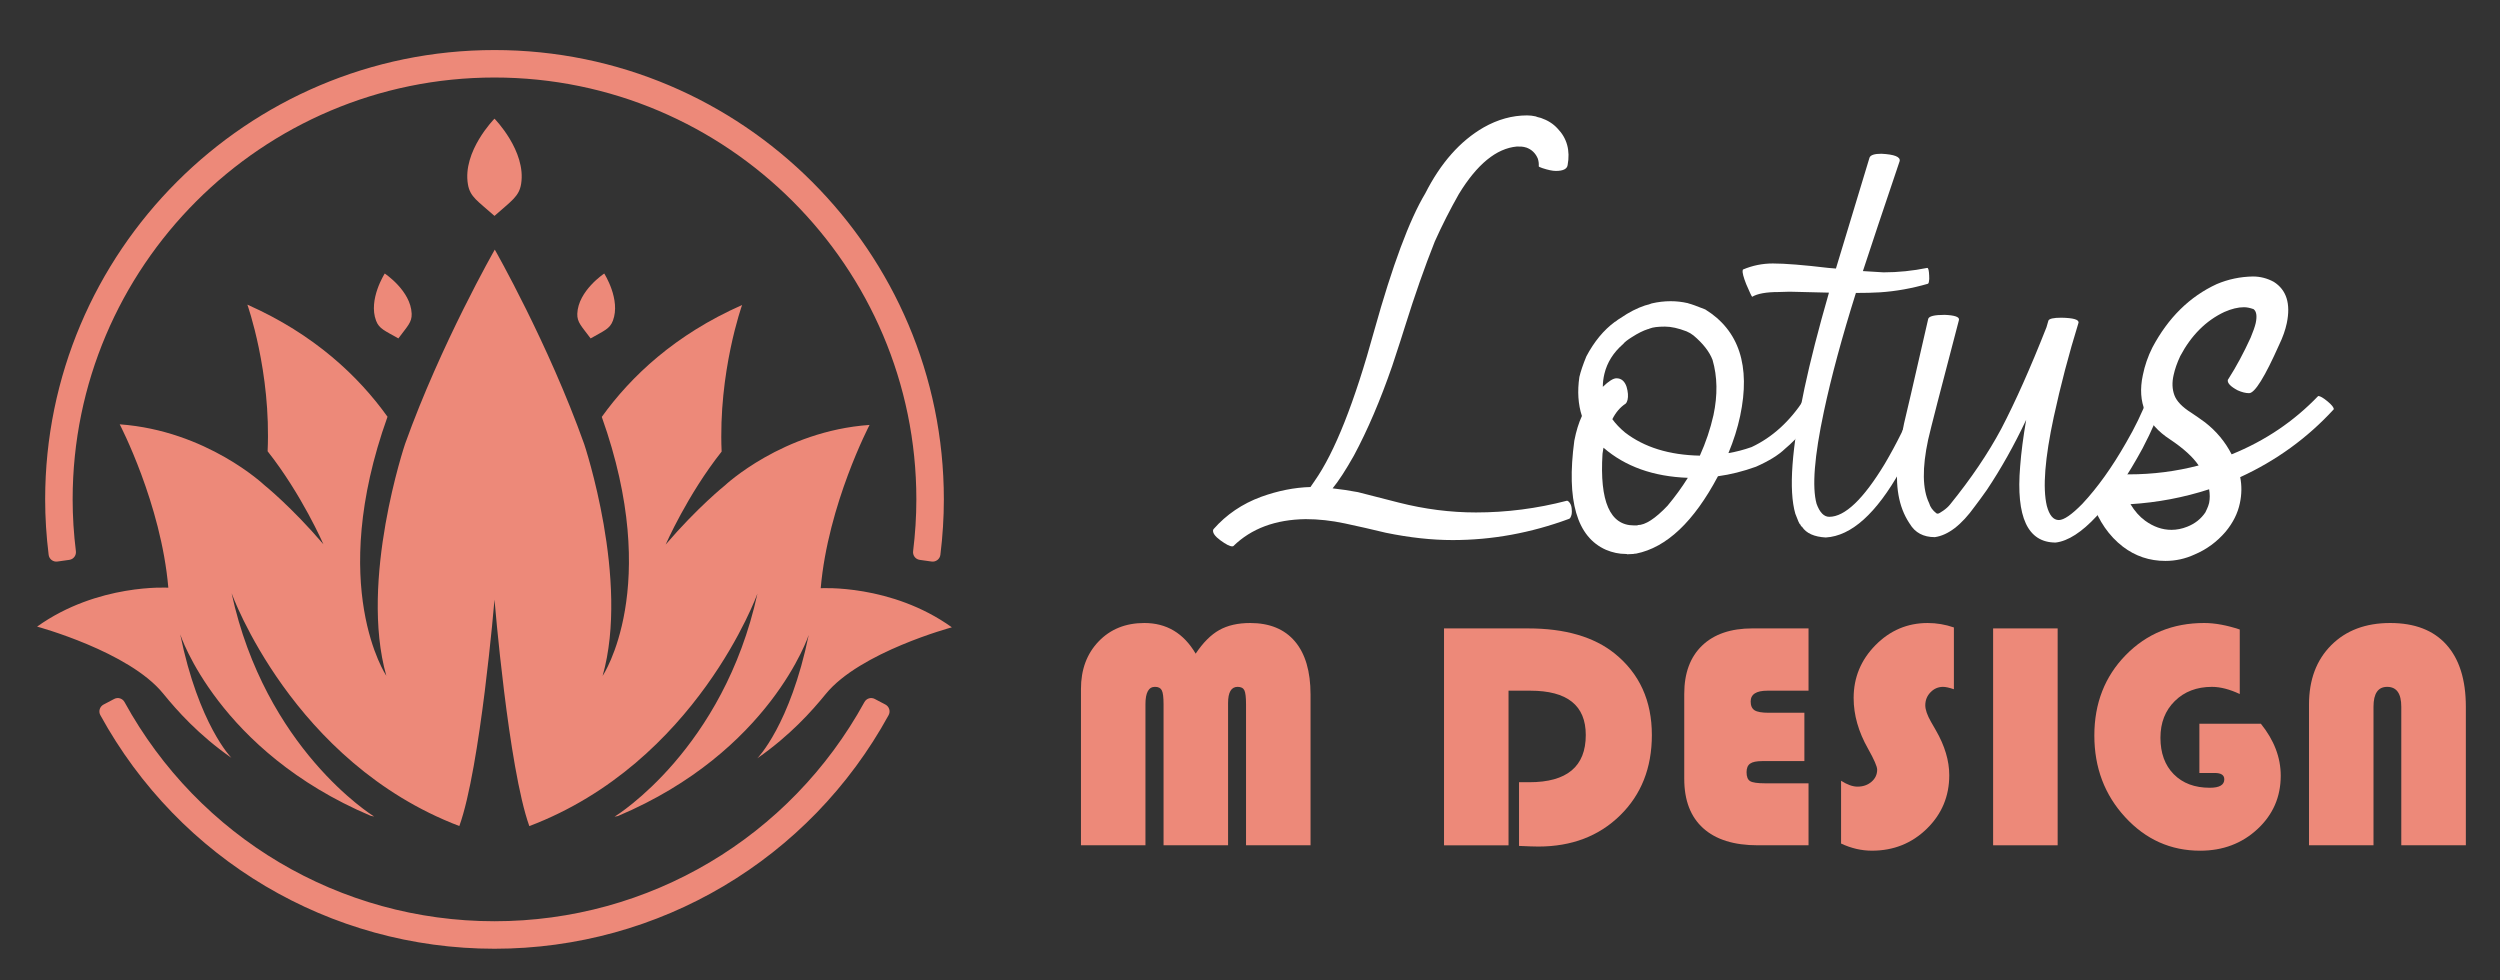
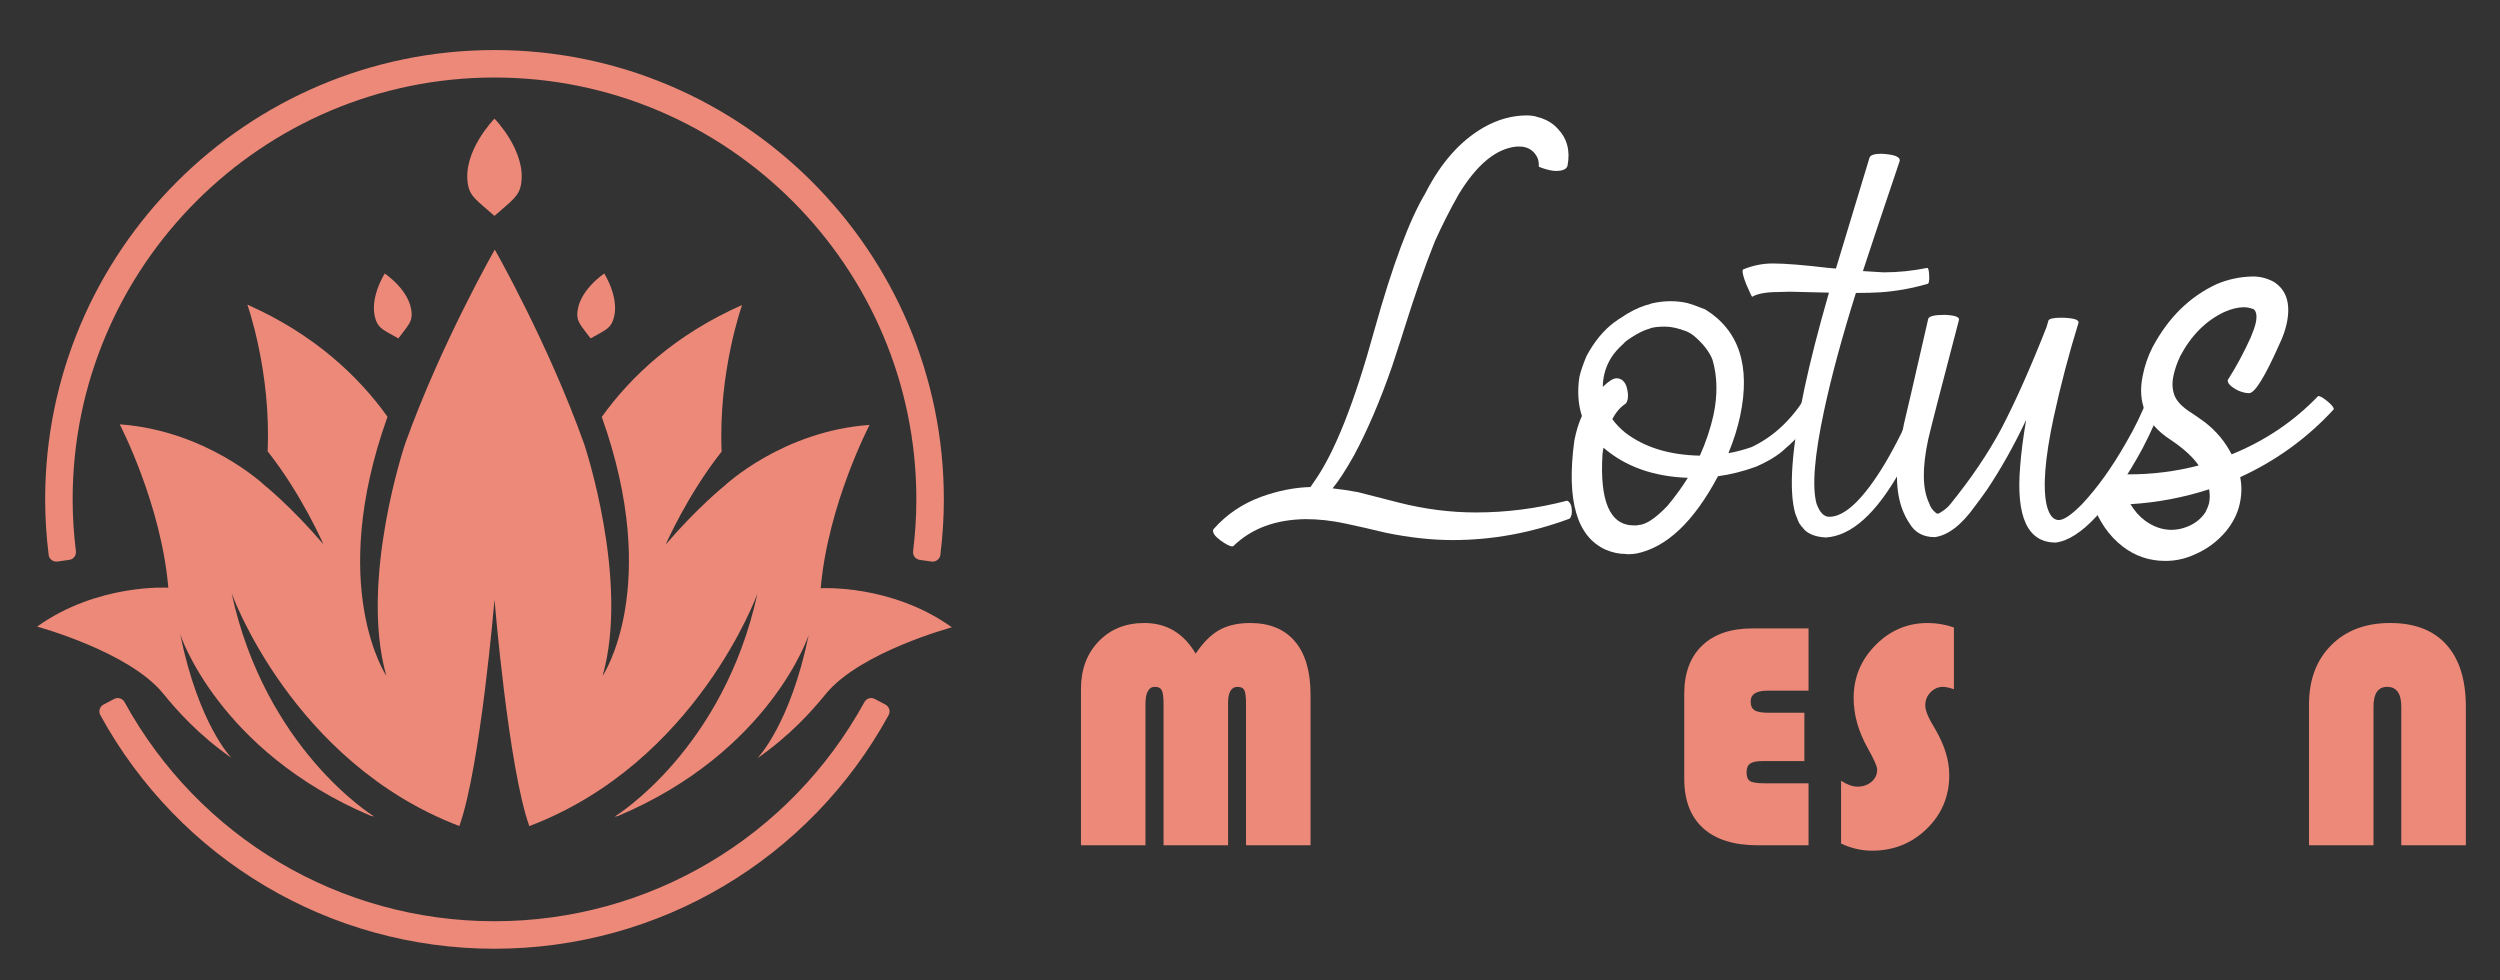
<svg xmlns="http://www.w3.org/2000/svg" version="1.1" id="Calque_1" x="0px" y="0px" width="153px" height="60px" viewBox="0 0 153 60" enable-background="new 0 0 153 60" xml:space="preserve">
  <rect x="0" y="0" width="153" height="60" fill="#333333" stroke="none" />
  <g>
    <g>
      <g>
        <path fill="#FFFFFF" d="M75.407,33.437c-0.143,0-0.382-0.123-0.718-0.369c-0.336-0.245-0.485-0.459-0.446-0.641l0.039-0.058     c0.776-0.88,1.74-1.533,2.892-1.961c1.035-0.374,2.043-0.575,3.027-0.602l0.252-0.368c1.229-1.747,2.445-4.813,3.648-9.198     c1.112-3.985,2.154-6.786,3.125-8.404c0.943-1.862,2.134-3.207,3.57-4.036c0.866-0.491,1.752-0.737,2.658-0.737     c0.182,0,0.355,0.02,0.524,0.059c0.052,0.025,0.161,0.058,0.329,0.097c0.414,0.143,0.751,0.356,1.01,0.641     c0.582,0.595,0.789,1.346,0.621,2.251c-0.039,0.232-0.278,0.35-0.719,0.35c-0.207,0-0.484-0.059-0.834-0.175     c-0.155-0.052-0.227-0.091-0.213-0.116c0.012-0.156-0.008-0.311-0.059-0.467c-0.143-0.336-0.383-0.563-0.719-0.679     c-0.025,0-0.064-0.009-0.115-0.029c-0.053-0.019-0.201-0.028-0.447-0.028c-1.255,0.115-2.439,1.086-3.551,2.91     c-0.543,0.958-1.035,1.928-1.475,2.911c-0.621,1.565-1.223,3.28-1.805,5.144c-0.117,0.388-0.383,1.209-0.797,2.464     c-0.725,2.097-1.507,3.927-2.348,5.492c-0.504,0.893-0.938,1.56-1.3,1.999c0.491,0.052,1.009,0.13,1.553,0.232l2.503,0.641     c1.578,0.401,3.15,0.602,4.716,0.602c1.876,0,3.731-0.239,5.569-0.718c0.052,0,0.109,0.045,0.175,0.136     c0.064,0.091,0.103,0.204,0.116,0.339c0.014,0.137,0.014,0.25,0,0.341c-0.039,0.168-0.091,0.266-0.154,0.291     c-2.343,0.867-4.717,1.301-7.123,1.301c-1.281,0-2.646-0.149-4.095-0.447c-0.854-0.206-1.691-0.398-2.513-0.572     c-0.822-0.175-1.62-0.262-2.396-0.262c-1.851,0.025-3.325,0.575-4.425,1.649C75.472,33.43,75.446,33.437,75.407,33.437z" />
        <path fill="#FFFFFF" d="M99.588,33.921c-0.014-0.013-0.045-0.019-0.098-0.019c-0.4,0-0.802-0.084-1.203-0.253     c-1.785-0.788-2.432-3.014-1.939-6.676c0.115-0.595,0.271-1.1,0.465-1.514c-0.232-0.712-0.285-1.507-0.155-2.388     c0.077-0.336,0.22-0.756,0.427-1.261c0.479-0.905,1.061-1.61,1.747-2.115c0.038-0.013,0.074-0.036,0.106-0.068     s0.113-0.087,0.242-0.165c0.506-0.35,1.01-0.607,1.514-0.775c0.026,0,0.053-0.006,0.078-0.02     c0.078-0.014,0.182-0.045,0.311-0.098c0.389-0.09,0.776-0.136,1.164-0.136c0.35,0,0.692,0.039,1.029,0.116     c0.024,0,0.045,0.007,0.059,0.02c0.168,0.039,0.51,0.162,1.028,0.369c2.069,1.281,2.782,3.454,2.134,6.521     c-0.156,0.737-0.395,1.494-0.717,2.271c0.467-0.078,0.936-0.2,1.416-0.369c1.268-0.595,2.342-1.571,3.223-2.93     c0.115-0.207,0.32-0.311,0.621-0.311c0.412,0.052,0.588,0.232,0.523,0.543c-0.039,0.207-0.332,0.654-0.875,1.34     c-0.607,0.686-1.086,1.17-1.436,1.455c-0.4,0.389-0.998,0.757-1.785,1.105c-0.789,0.285-1.564,0.479-2.328,0.583     c-1.475,2.782-3.145,4.36-5.008,4.735c-0.064,0-0.116,0.006-0.154,0.02L99.588,33.921z M100.209,32.156l0.02-0.021     c0.465,0,1.073-0.395,1.824-1.184c0.465-0.557,0.879-1.126,1.242-1.708c-2.109-0.077-3.83-0.691-5.162-1.844l-0.059,0.369     c-0.182,2.924,0.459,4.387,1.922,4.387H100.209z M104.031,27.886c0.362-0.802,0.643-1.63,0.834-2.483     c0.26-1.229,0.24-2.355-0.057-3.377c-0.193-0.505-0.582-1.003-1.164-1.494c-0.131-0.104-0.272-0.188-0.428-0.253     c-0.504-0.194-0.945-0.291-1.319-0.291c-0.427,0-0.737,0.038-0.932,0.116c-0.052,0.026-0.091,0.039-0.116,0.039     c-0.285,0.091-0.608,0.252-0.971,0.485c-0.271,0.169-0.453,0.31-0.543,0.427c-0.596,0.518-0.978,1.125-1.146,1.824     c-0.065,0.271-0.097,0.537-0.097,0.795c0.361-0.349,0.641-0.523,0.834-0.523c0.297,0,0.505,0.175,0.621,0.523     c0.09,0.311,0.109,0.576,0.059,0.797c-0.026,0.104-0.064,0.181-0.117,0.232c-0.336,0.221-0.607,0.537-0.814,0.951     c0.207,0.285,0.466,0.557,0.776,0.814C100.629,27.375,102.156,27.848,104.031,27.886z" />
        <path fill="#FFFFFF" d="M111.736,32.894c-0.711-0.04-1.197-0.259-1.455-0.66c-0.027,0-0.059-0.04-0.098-0.117     c0.014-0.013,0.004-0.024-0.029-0.038c-0.031-0.014-0.127-0.227-0.281-0.641c-0.414-1.437-0.227-3.998,0.563-7.686     c0.35-1.643,0.848-3.59,1.496-5.842l-2.406-0.058l-0.68,0.02c-0.75,0-1.289,0.097-1.611,0.291c-0.027,0-0.148-0.259-0.369-0.776     c-0.168-0.427-0.24-0.705-0.213-0.834c0-0.025,0.006-0.045,0.02-0.059c0.582-0.246,1.189-0.369,1.824-0.369     c0.748,0,1.883,0.092,3.395,0.271l0.467,0.039c0.465-1.553,1.152-3.816,2.057-6.792c0.064-0.155,0.303-0.233,0.719-0.233     c0.801,0.039,1.176,0.188,1.125,0.447c-1.01,2.988-1.76,5.233-2.25,6.734l1.262,0.077c0.891,0,1.785-0.091,2.676-0.272     c0.066,0,0.105,0.156,0.117,0.467c0.014,0.143,0.006,0.277-0.02,0.407c-0.014,0.052-0.031,0.084-0.057,0.097     c-0.984,0.285-1.961,0.46-2.932,0.524c-0.428,0.026-0.92,0.038-1.475,0.038c-0.854,2.717-1.508,5.137-1.959,7.259     c-0.584,2.743-0.732,4.625-0.447,5.647c0.193,0.53,0.453,0.795,0.775,0.795c0.957,0,2.09-1.08,3.396-3.24     c0.725-1.229,1.357-2.51,1.902-3.843c0.09-0.168,0.246-0.253,0.465-0.253c0.377,0.039,0.543,0.176,0.506,0.408     c-0.57,1.475-1.205,2.834-1.902,4.075C114.828,31.431,113.301,32.803,111.736,32.894z" />
        <path fill="#FFFFFF" d="M125.807,33.204c-1.709,0-2.434-1.554-2.174-4.659c0.064-0.854,0.188-1.805,0.369-2.852     c-0.738,1.565-1.541,2.994-2.406,4.288c-0.311,0.44-0.557,0.776-0.738,1.01c-0.814,1.138-1.631,1.766-2.445,1.882     c-0.697,0-1.211-0.271-1.533-0.814c-0.014-0.026-0.027-0.045-0.039-0.058c-0.646-0.984-0.873-2.277-0.678-3.882     c0.064-0.596,0.186-1.333,0.367-2.213c0.078-0.297,0.57-2.426,1.475-6.385c0.039-0.168,0.375-0.252,1.01-0.252     c0.621,0.025,0.912,0.129,0.873,0.311c-1.113,4.244-1.74,6.682-1.883,7.316c-0.375,1.746-0.355,3.047,0.059,3.9     c0.064,0.232,0.213,0.44,0.447,0.621l0.076,0.02c0.053,0,0.166-0.062,0.34-0.185c0.176-0.123,0.314-0.249,0.418-0.379     c1.279-1.578,2.322-3.118,3.125-4.618c0.865-1.656,1.791-3.732,2.775-6.23c0.037-0.141,0.078-0.273,0.115-0.397     c0.039-0.122,0.303-0.185,0.797-0.185c0.736,0.014,1.086,0.117,1.047,0.311c-0.596,1.928-1.1,3.85-1.514,5.764     c-0.543,2.523-0.686,4.335-0.426,5.435c0.154,0.582,0.398,0.873,0.736,0.873c0.311,0,0.789-0.33,1.436-0.989     c0.932-0.996,1.824-2.245,2.68-3.746c0.529-0.905,0.969-1.811,1.318-2.717c0.051-0.116,0.221-0.174,0.506-0.174     c0.348,0.025,0.504,0.115,0.465,0.271c-0.285,0.893-0.711,1.882-1.281,2.969c-0.906,1.669-1.838,3.047-2.795,4.134     C127.41,32.569,126.568,33.113,125.807,33.204z" />
        <path fill="#FFFFFF" d="M132.521,34.328c-0.971,0-1.838-0.29-2.602-0.873c-0.84-0.646-1.469-1.552-1.883-2.717v-0.077     c0.053-0.194,0.285-0.401,0.699-0.621c0.168-0.66,0.305-1.009,0.408-1.048c0.375,0.025,0.756,0.039,1.145,0.039     c1.463,0,2.885-0.182,4.27-0.544c-0.35-0.517-0.932-1.048-1.746-1.591c-1.475-0.957-2.031-2.271-1.67-3.939     c0.117-0.582,0.311-1.146,0.584-1.689c0.969-1.824,2.281-3.117,3.938-3.881c0.699-0.297,1.438-0.452,2.213-0.466     c0.453,0,0.879,0.11,1.281,0.33c0.775,0.491,1.041,1.333,0.795,2.522c-0.09,0.428-0.246,0.867-0.465,1.32     c-0.881,1.979-1.494,2.969-1.844,2.969c-0.207,0-0.441-0.059-0.699-0.174c-0.439-0.233-0.641-0.447-0.602-0.641l0.039-0.059     c0.479-0.75,0.932-1.592,1.357-2.523c0.156-0.375,0.26-0.672,0.311-0.893c0.092-0.439,0.045-0.724-0.135-0.854     c-0.221-0.078-0.414-0.116-0.582-0.116c-0.363,0-0.764,0.097-1.203,0.291c-1.127,0.53-2.025,1.43-2.697,2.697     c-0.195,0.414-0.33,0.802-0.408,1.165c-0.104,0.453-0.088,0.863,0.049,1.232c0.135,0.367,0.48,0.727,1.037,1.076     c0.273,0.182,0.551,0.375,0.834,0.582c0.699,0.544,1.242,1.197,1.631,1.961c2.045-0.828,3.811-2.019,5.299-3.571     c0.117,0,0.307,0.11,0.572,0.33s0.391,0.382,0.379,0.485c-1.617,1.76-3.527,3.144-5.725,4.152     c0.102,0.519,0.096,1.048-0.02,1.592c-0.129,0.621-0.422,1.204-0.873,1.747c-0.531,0.62-1.166,1.086-1.902,1.396     C133.736,34.199,133.143,34.328,132.521,34.328z M132.891,32.427c0.322,0,0.646-0.064,0.969-0.193     c0.465-0.182,0.836-0.473,1.107-0.874c0.051-0.103,0.086-0.178,0.105-0.223c0.02-0.046,0.043-0.101,0.068-0.165     s0.045-0.13,0.059-0.194c0.051-0.259,0.051-0.537,0-0.834c-1.553,0.504-3.158,0.809-4.813,0.912     c0.258,0.427,0.555,0.763,0.893,1.009C131.795,32.24,132.334,32.427,132.891,32.427z" />
      </g>
      <g>
        <path fill="#ED8979" d="M66.155,51.732v-9.569c0-1.186,0.359-2.155,1.079-2.906c0.72-0.752,1.653-1.129,2.801-1.129     c1.36,0,2.407,0.626,3.14,1.877c0.448-0.674,0.927-1.155,1.439-1.443c0.513-0.289,1.145-0.434,1.896-0.434     c1.192,0,2.107,0.377,2.743,1.129c0.634,0.751,0.952,1.834,0.952,3.246v9.229h-3.948v-8.636c0-0.428-0.034-0.711-0.102-0.851     c-0.069-0.14-0.206-0.21-0.414-0.21c-0.389,0-0.583,0.332-0.583,0.993v8.703h-3.948v-8.636c0-0.422-0.035-0.703-0.107-0.846     c-0.071-0.143-0.21-0.215-0.418-0.215c-0.388,0-0.583,0.354-0.583,1.061v8.636H66.155z" />
-         <path fill="#ED8979" d="M92.322,42.271v9.462h-3.948V38.459h5.145c2.255,0,4.022,0.512,5.3,1.536     c1.518,1.226,2.275,2.888,2.275,4.988c0,2.01-0.648,3.65-1.945,4.92c-1.296,1.271-2.967,1.906-5.008,1.906     c-0.239,0-0.632-0.014-1.177-0.039v-3.898h0.632c2.302,0,3.453-0.963,3.453-2.889c0-1.81-1.132-2.713-3.395-2.713H92.322z" />
        <path fill="#ED8979" d="M110.428,43.622v2.957h-2.576c-0.35,0-0.6,0.051-0.744,0.155c-0.146,0.103-0.219,0.278-0.219,0.524     c0,0.279,0.074,0.462,0.223,0.55s0.455,0.131,0.914,0.131h2.656v3.793h-3.104c-1.457,0-2.572-0.349-3.344-1.046     c-0.771-0.696-1.158-1.703-1.158-3.019v-5.203c0-1.271,0.365-2.256,1.095-2.956s1.755-1.05,3.077-1.05h3.434v3.812h-2.52     c-0.682,0-1.021,0.221-1.021,0.661c0,0.26,0.082,0.438,0.242,0.54c0.162,0.101,0.453,0.15,0.867,0.15H110.428z" />
        <path fill="#ED8979" d="M119.578,38.4v3.782c-0.285-0.098-0.506-0.146-0.662-0.146c-0.297,0-0.555,0.111-0.768,0.332     c-0.215,0.22-0.32,0.485-0.32,0.797c0,0.266,0.117,0.603,0.35,1.012l0.301,0.524c0.545,0.947,0.816,1.861,0.816,2.742     c0,1.29-0.459,2.383-1.375,3.277c-0.918,0.895-2.037,1.342-3.359,1.342c-0.637,0-1.264-0.146-1.887-0.437v-3.842     c0.377,0.239,0.709,0.359,1.002,0.359c0.344,0,0.629-0.099,0.859-0.296s0.348-0.446,0.348-0.744c0-0.194-0.188-0.619-0.555-1.274     c-0.59-1.037-0.885-2.073-0.885-3.111c0-1.251,0.445-2.329,1.336-3.233s1.957-1.356,3.193-1.356     C118.518,38.128,119.055,38.219,119.578,38.4z" />
-         <path fill="#ED8979" d="M125.928,38.459v13.273h-3.949V38.459H125.928z" />
-         <path fill="#ED8979" d="M134.602,44.293h3.764c0.809,1.005,1.215,2.065,1.215,3.18c0,1.298-0.475,2.387-1.424,3.268     c-0.951,0.882-2.119,1.322-3.506,1.322c-1.803,0-3.332-0.685-4.59-2.052c-1.26-1.367-1.887-3.034-1.887-4.998     c0-1.971,0.641-3.61,1.92-4.92c1.281-1.31,2.879-1.965,4.801-1.965c0.654,0,1.379,0.133,2.178,0.398v3.948     c-0.623-0.292-1.191-0.438-1.703-0.438c-0.928,0-1.684,0.29-2.27,0.866c-0.588,0.577-0.881,1.325-0.881,2.247     c0,0.939,0.273,1.686,0.816,2.235c0.545,0.552,1.279,0.827,2.207,0.827c0.59,0,0.885-0.172,0.885-0.516     c0-0.259-0.193-0.389-0.584-0.389h-0.941V44.293z" />
        <path fill="#ED8979" d="M141.311,51.732v-8.616c0-1.51,0.453-2.719,1.357-3.627c0.904-0.907,2.107-1.361,3.613-1.361     c1.496,0,2.641,0.44,3.436,1.322c0.793,0.882,1.193,2.149,1.193,3.803v8.479h-3.951v-8.479c0-0.811-0.287-1.217-0.865-1.217     c-0.557,0-0.836,0.406-0.836,1.217v8.479H141.311z" />
      </g>
    </g>
    <g>
      <path fill="#ED8979" d="M50.227,36c0.449-5.141,2.991-9.995,2.991-9.995c-5.332,0.377-8.857,3.706-8.857,3.706    s-1.667,1.332-3.621,3.615c0,0,1.324-3.037,3.424-5.688c-0.216-4.865,1.252-8.971,1.252-8.971    c-4.104,1.813-6.81,4.373-8.587,6.848c3.713,10.421,0.049,15.854,0.049,15.854c1.671-5.854-1.124-14.188-1.124-14.188    c-2.189-6.145-5.473-11.905-5.473-11.905s-3.293,5.756-5.492,11.897c0,0-2.807,8.328-1.146,14.185c0,0-3.656-5.438,0.073-15.853    c-1.774-2.478-4.476-5.043-8.577-6.861c0,0,1.462,4.107,1.239,8.973c2.096,2.654,3.416,5.693,3.416,5.693    c-1.95-2.286-3.615-3.621-3.615-3.621s-3.52-3.334-8.852-3.72c0,0,2.535,4.857,2.975,9.999c0,0-4.316-0.274-8.031,2.381    c0,0,5.625,1.521,7.713,4.094c0.852,1.049,2.165,2.529,4.181,3.939c-0.009-0.009-2.002-2.025-3.135-7.557    c0,0,2.327,7.143,11.655,11.101l-0.002,0.001c0.071,0.015,0.143,0.028,0.214,0.043c-0.138-0.086-6.658-4.149-8.723-13.666    c0,0,3.705,10.344,13.937,14.25c1.288-3.563,2.153-13.856,2.153-13.856s0.849,10.294,2.131,13.86    C42.634,46.668,46.355,36.33,46.355,36.33c-2.08,9.513-8.606,13.566-8.744,13.651c0.071-0.015,0.144-0.027,0.214-0.042    l-0.002-0.001c9.334-3.944,11.672-11.083,11.672-11.083c-1.142,5.529-3.138,7.543-3.147,7.553    c2.018-1.408,3.333-2.886,4.187-3.934c2.091-2.569,7.72-4.082,7.72-4.082C54.543,35.731,50.227,36,50.227,36z" />
      <path fill="#ED8979" d="M57.013,34.366l-0.731-0.103c-0.256-0.037-0.431-0.271-0.4-0.527c0.132-1.069,0.199-2.135,0.199-3.174    c0-14.236-11.582-25.818-25.818-25.818c-14.236,0-25.817,11.582-25.817,25.818c0,1.039,0.066,2.104,0.199,3.174    c0.031,0.256-0.145,0.49-0.4,0.527l-0.731,0.103c-0.26,0.037-0.504-0.147-0.536-0.407c-0.142-1.144-0.214-2.283-0.214-3.396    c0-15.164,12.336-27.5,27.5-27.5s27.5,12.336,27.5,27.5c0,1.113-0.071,2.253-0.213,3.396    C57.517,34.219,57.273,34.403,57.013,34.366z" />
      <path fill="#ED8979" d="M30.263,58.063c-10.084,0-19.283-5.466-24.123-14.299c-0.126-0.23-0.036-0.521,0.197-0.645l0.654-0.344    c0.228-0.12,0.507-0.033,0.631,0.193c4.546,8.285,13.178,13.412,22.64,13.412s18.094-5.127,22.641-13.412    c0.124-0.227,0.403-0.313,0.631-0.193l0.654,0.344c0.233,0.123,0.323,0.414,0.197,0.645    C49.546,52.597,40.347,58.063,30.263,58.063z" />
      <path fill="#ED8979" d="M30.263,13.213c1.046-0.93,1.509-1.188,1.631-1.965c0.317-2.008-1.631-3.986-1.631-3.986    s-1.975,1.996-1.625,4.027C28.771,12.057,29.235,12.299,30.263,13.213z" />
      <path fill="#ED8979" d="M36.146,20.711c0.829-0.475,1.173-0.582,1.363-1.083c0.493-1.296-0.53-2.888-0.53-2.888    s-1.597,1.055-1.648,2.459C35.312,19.729,35.588,19.957,36.146,20.711z" />
      <path fill="#ED8979" d="M24.38,20.711c-0.829-0.475-1.173-0.582-1.364-1.083c-0.492-1.296,0.531-2.888,0.531-2.888    s1.597,1.055,1.647,2.459C25.214,19.729,24.938,19.957,24.38,20.711z" />
    </g>
  </g>
</svg>